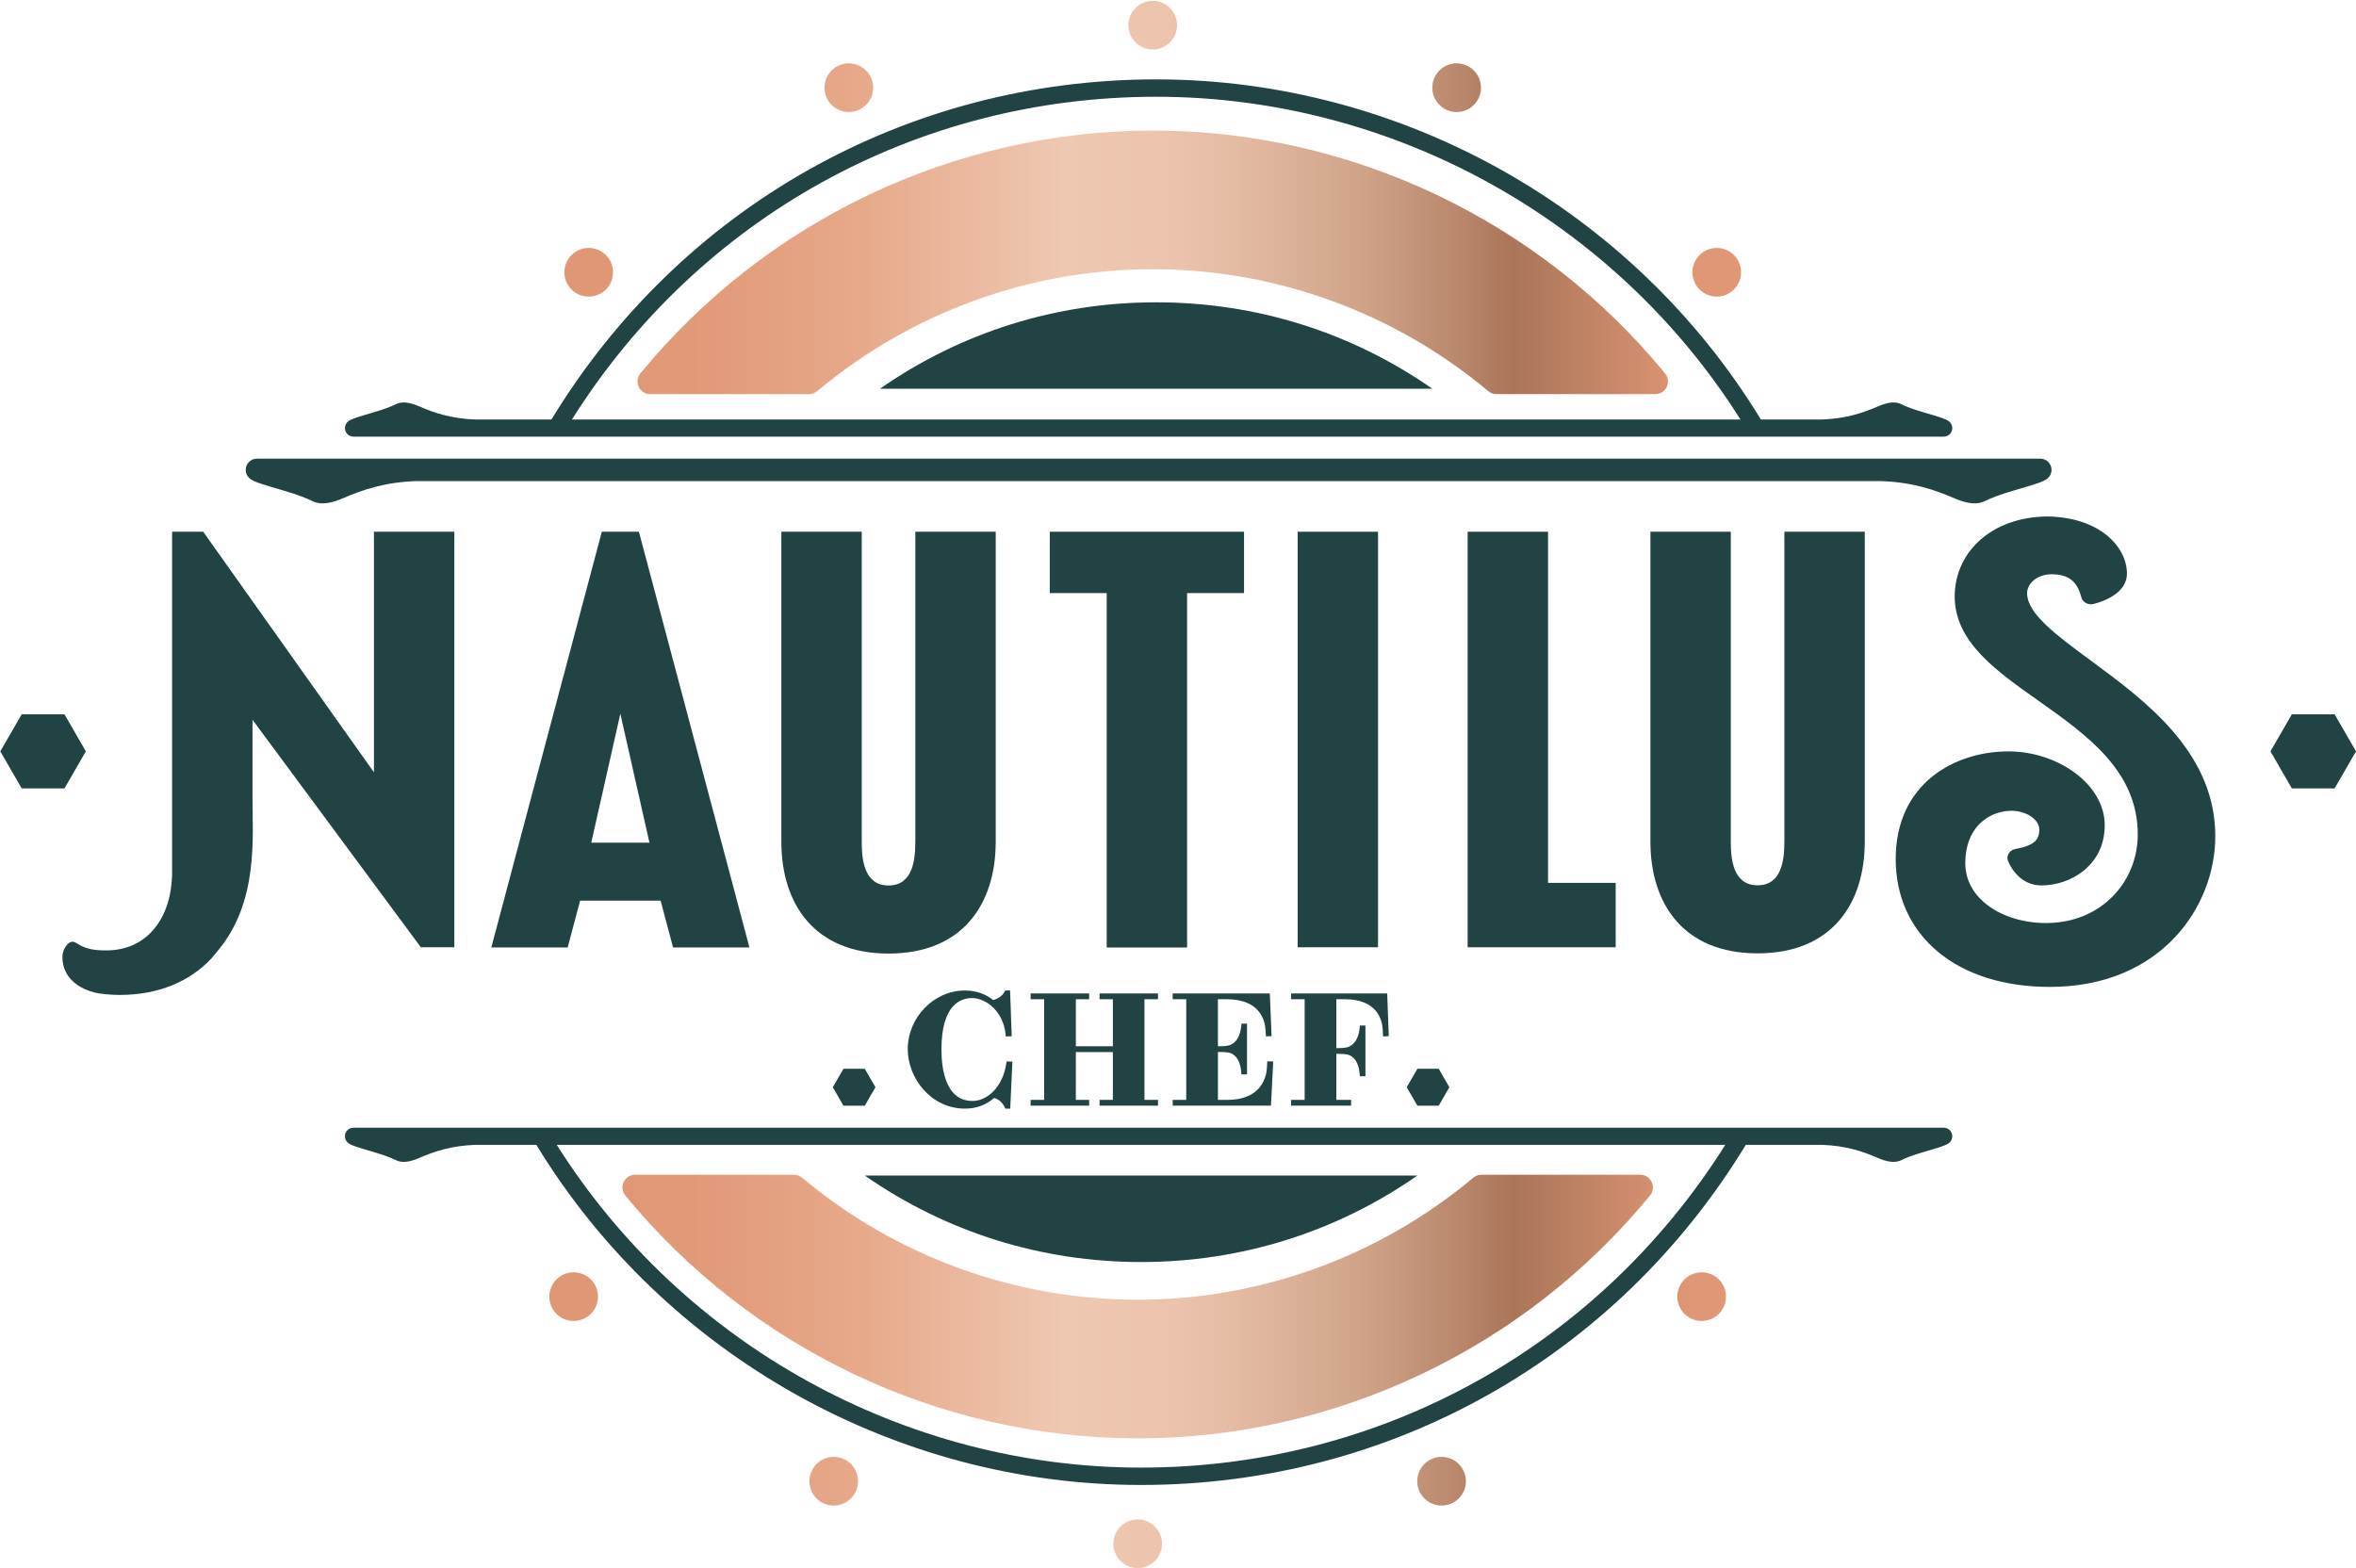
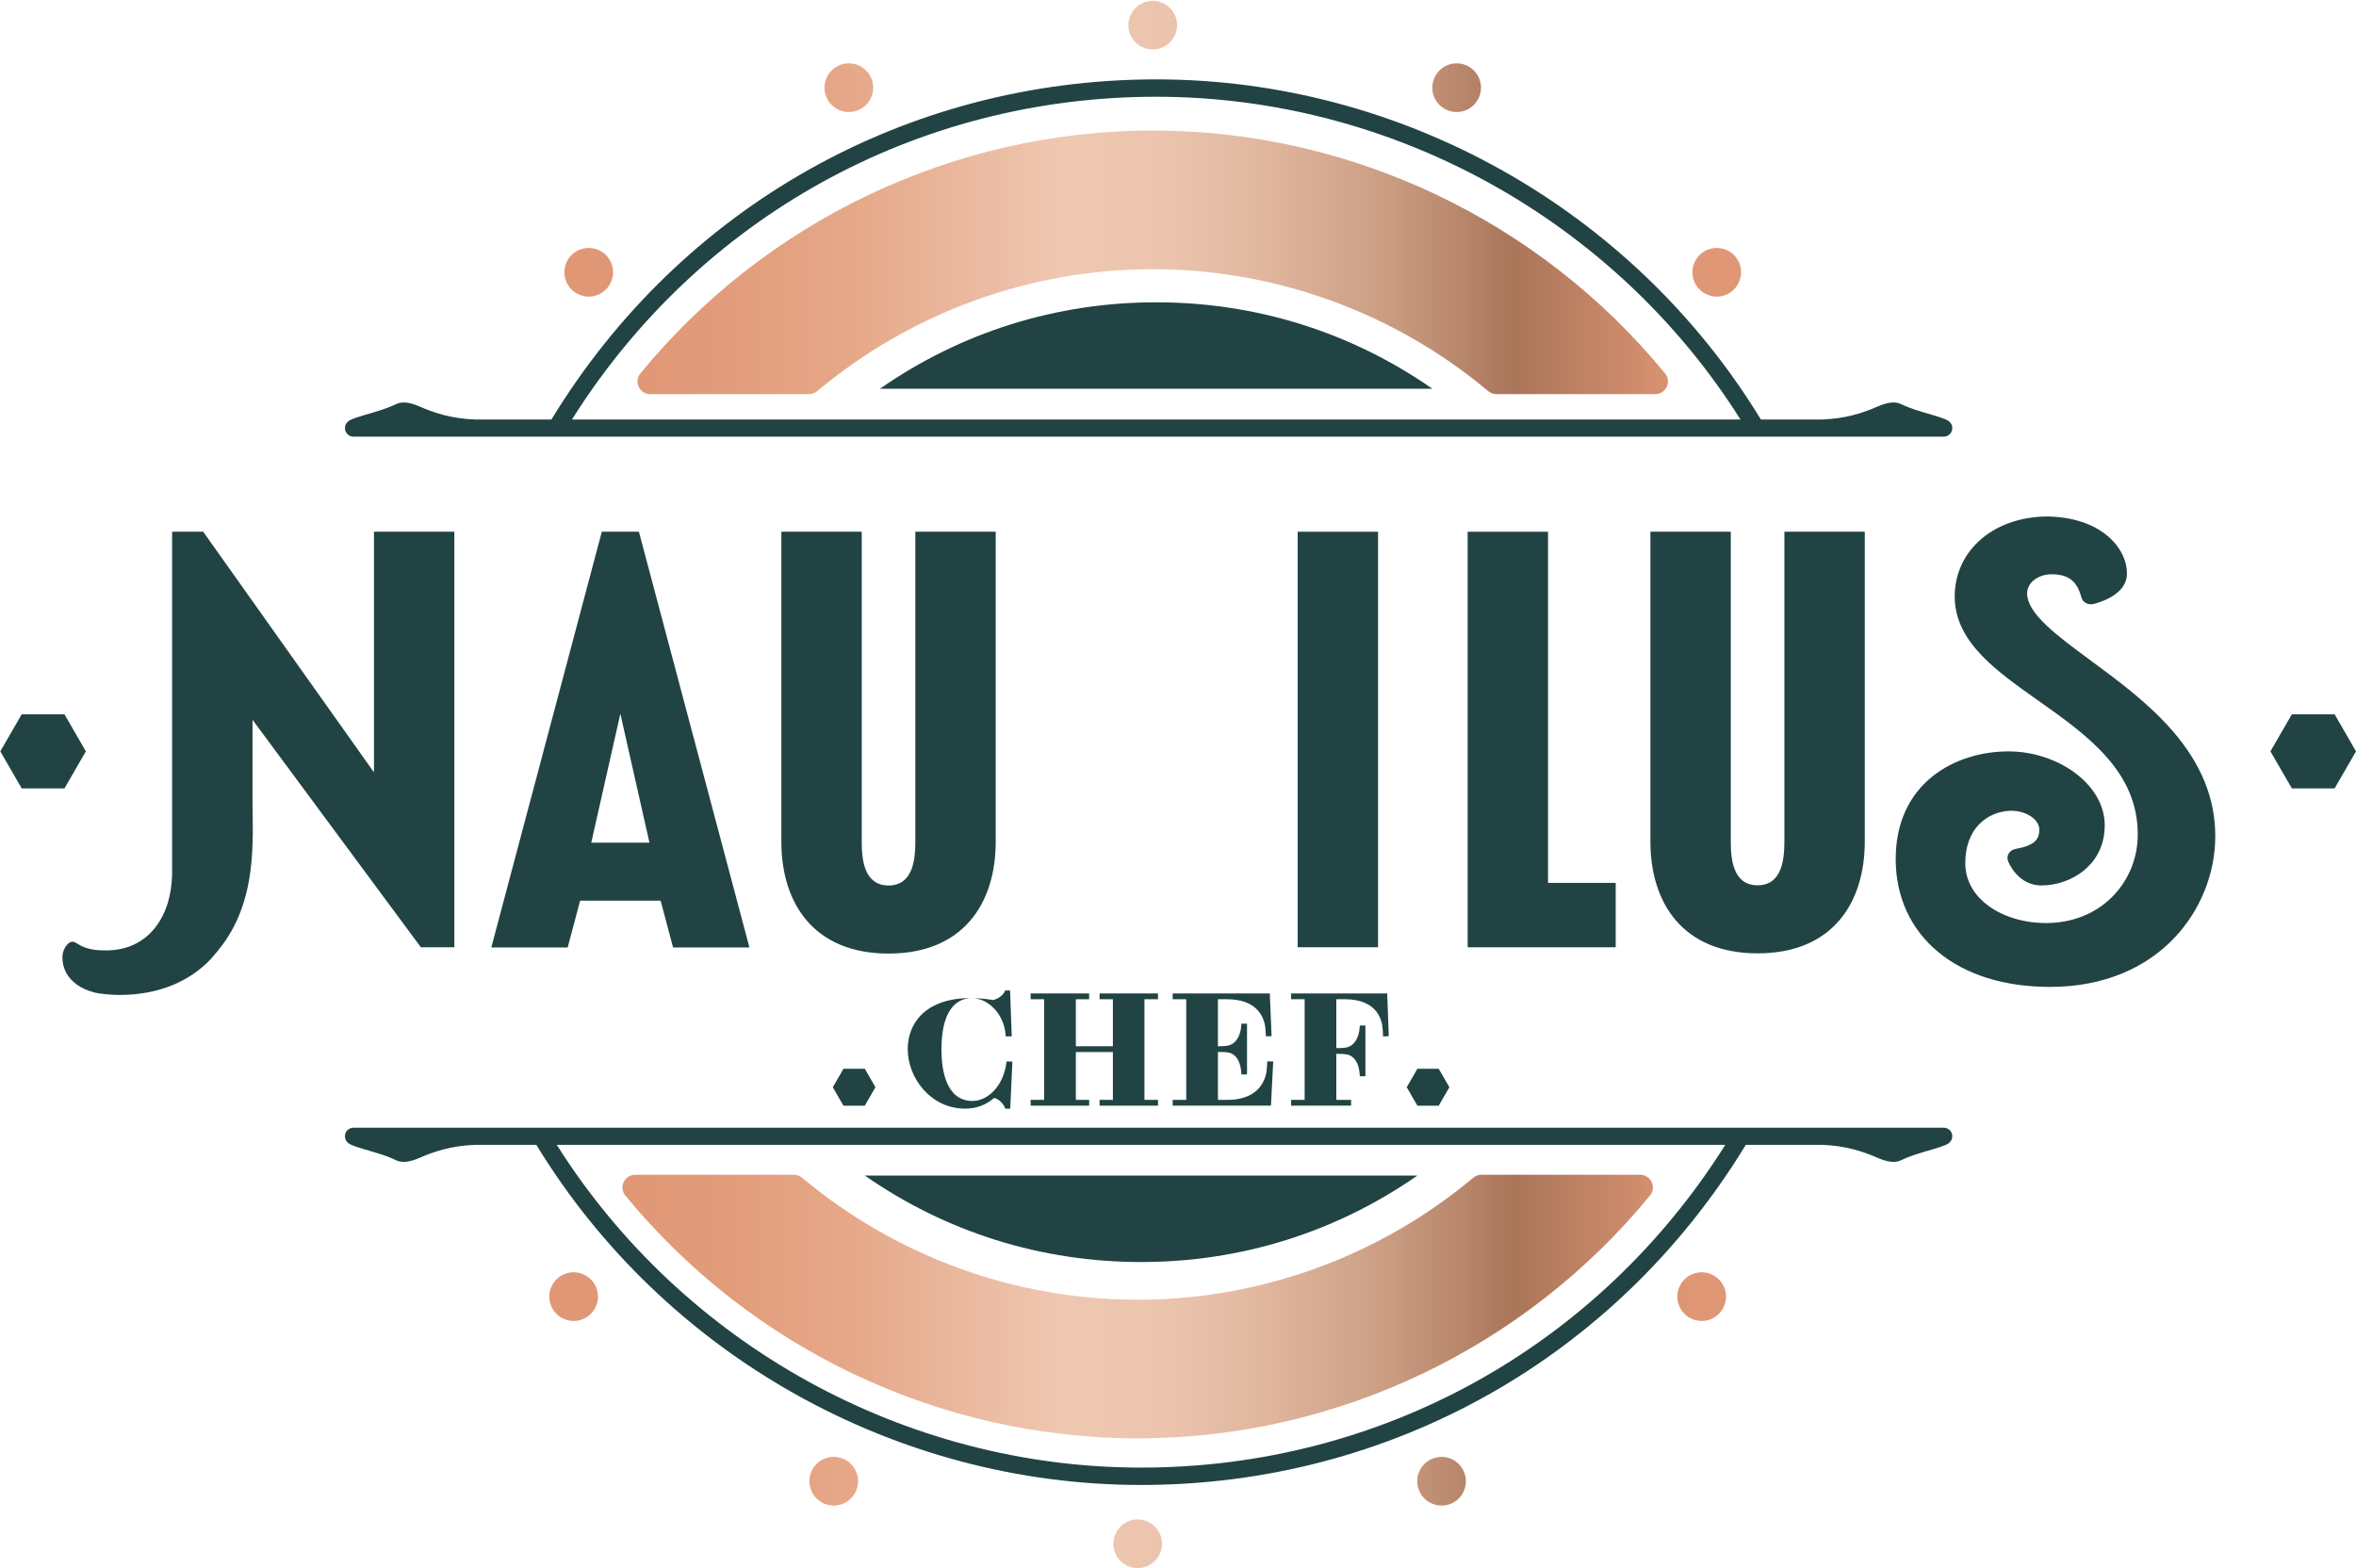
<svg xmlns="http://www.w3.org/2000/svg" width="100%" height="100%" viewBox="0 0 2261 1505" version="1.1" xml:space="preserve" style="fill-rule:evenodd;clip-rule:evenodd;stroke-linejoin:round;stroke-miterlimit:2;">
  <g transform="matrix(1,0,0,1,0.3,-369.07)">
    <g id="Calque_5">
      <g>
        <g>
          <g>
            <path d="M61.57,1054.64L20.52,1054.64L0,1090.19L20.52,1125.74L61.57,1125.74L82.1,1090.19L61.57,1054.64Z" style="fill:rgb(33,67,67);fill-rule:nonzero;" />
          </g>
          <g>
            <path d="M2199.13,1054.64L2240.18,1054.64L2260.7,1090.19L2240.18,1125.74L2199.13,1125.74L2178.6,1090.19L2199.13,1054.64Z" style="fill:rgb(33,67,67);fill-rule:nonzero;" />
          </g>
        </g>
        <g>
          <path d="M577.26,879.41L471.19,1278.44L544.48,1278.44L556.42,1233.51L633.69,1233.51L645.63,1278.44L718.92,1278.44L612.84,879.41L577.26,879.41ZM567.11,1177.87L595.04,1054.06L622.97,1177.87L567.11,1177.87Z" style="fill:rgb(33,67,67);fill-rule:nonzero;" />
          <path d="M878.11,1176.92C878.11,1193.26 876.18,1218.93 852.4,1218.93C828.61,1218.93 826.69,1193.26 826.69,1176.92L826.69,879.41L749.55,879.41L749.55,1176.92C749.55,1236.44 781.05,1284.28 852.41,1284.28C923.77,1284.28 955.27,1236.43 955.27,1176.92L955.27,879.41L878.13,879.41L878.13,1176.92L878.11,1176.92Z" style="fill:rgb(33,67,67);fill-rule:nonzero;" />
-           <path d="M1007.15,938.28L1061.78,938.28L1061.78,1278.45L1138.93,1278.45L1138.93,938.28L1193.57,938.28L1193.57,879.41L1007.15,879.41L1007.15,938.28Z" style="fill:rgb(33,67,67);fill-rule:nonzero;" />
          <g>
            <g>
              <g>
                <path d="M1485.31,879.41L1408.17,879.41L1408.17,1278.24L1550.24,1278.24L1550.24,1216.42L1485.31,1216.42L1485.31,879.41Z" style="fill:rgb(33,67,67);fill-rule:nonzero;" />
                <rect x="1245.04" y="879.41" width="77.14" height="398.82" style="fill:rgb(33,67,67);" />
                <path d="M1712.12,1176.76C1712.12,1193.09 1710.19,1218.75 1686.41,1218.75C1662.62,1218.75 1660.7,1193.09 1660.7,1176.76L1660.7,879.41L1583.56,879.41L1583.56,1176.76C1583.56,1236.24 1615.06,1284.06 1686.42,1284.06C1757.78,1284.06 1789.28,1236.24 1789.28,1176.76L1789.28,879.41L1712.14,879.41L1712.14,1176.76L1712.12,1176.76Z" style="fill:rgb(33,67,67);fill-rule:nonzero;" />
                <path d="M2085.06,1071.01C2061.88,1044.11 2032.27,1022.29 2006.15,1003.04C1973.38,978.89 1945.07,958.03 1945.07,938.44C1945.07,933.84 1947.32,929.43 1951.4,926.03C1955.88,922.29 1962.04,920.23 1968.73,920.21C1984.86,920.41 1993.08,926.82 1997.11,942.33C1997.7,944.6 1999.24,946.55 2001.39,947.77C2003.54,948.99 2006.13,949.35 2008.58,948.8C2009.34,948.63 2016.24,947.01 2023.38,943.31C2037.62,935.94 2040.74,926.71 2040.86,920.25C2041.1,906.91 2034.27,893.45 2022.12,883.3C2012.47,875.24 1994.82,865.49 1965.49,864.77L1965.24,864.77C1938.51,864.77 1914.72,873.35 1898.24,888.93C1883.16,903.19 1875.12,922.51 1875.61,943.32C1875.85,953.58 1878.44,963.66 1883.3,973.26C1887.6,981.77 1893.66,990.02 1901.83,998.5C1916.52,1013.75 1935.59,1027.23 1955.78,1041.5C1979.18,1058.03 2003.37,1075.13 2021.54,1095.84C2031.14,1106.77 2038.18,1117.68 2043.08,1129.19C2048.59,1142.11 2051.26,1155.46 2051.26,1170.01C2051.26,1191.7 2043.23,1212.25 2028.66,1227.87C2021.3,1235.75 2012.56,1242.06 2002.68,1246.63C1992.23,1251.46 1980.72,1254.22 1968.46,1254.84C1943.49,1256.11 1919.19,1248.64 1903.46,1234.87C1891.87,1224.72 1885.74,1211.77 1885.74,1197.43C1885.74,1181.84 1890.44,1168.86 1899.32,1159.9C1906.76,1152.4 1916.91,1147.91 1927.89,1147.27C1936.56,1146.76 1945.45,1149.5 1951.11,1154.42C1953.69,1156.66 1956.77,1160.38 1956.77,1165.33C1956.77,1172.27 1954.07,1175.36 1952.04,1177.08C1948.49,1180.09 1942.39,1182.38 1933.92,1183.88C1931.22,1184.36 1928.87,1185.9 1927.49,1188.11C1926.11,1190.32 1925.84,1192.97 1926.75,1195.37C1926.97,1195.96 1929.05,1201.3 1933.59,1206.69C1940.3,1214.67 1948.99,1218.89 1958.73,1218.89C1973.3,1218.89 1988.01,1213.8 1999.08,1204.93C2008.42,1197.44 2019.56,1183.76 2019.56,1161.08C2019.56,1151.36 2016.82,1141.86 2011.41,1132.84C2006.41,1124.5 1999.38,1116.97 1990.51,1110.47C1972.98,1097.6 1949.93,1090.23 1927.29,1090.23C1914.24,1090.23 1901.5,1092.13 1889.41,1095.88C1876.2,1099.98 1864.42,1106.11 1854.41,1114.1C1843.33,1122.94 1834.69,1133.85 1828.72,1146.55C1822.24,1160.32 1818.96,1176.13 1818.96,1193.55C1818.96,1211.55 1822.48,1228.35 1829.41,1243.5C1836.3,1258.55 1846.42,1271.7 1859.51,1282.58C1886.01,1304.62 1923.18,1316.27 1967.01,1316.27C1992.42,1316.27 2015.89,1311.86 2036.77,1303.15C2055.94,1295.16 2072.69,1283.68 2086.55,1269.04C2111.4,1242.8 2125.65,1207.3 2125.65,1171.66C2125.66,1135.65 2112.38,1102.73 2085.06,1071.01Z" style="fill:rgb(33,67,67);fill-rule:nonzero;" />
                <path d="M358.57,1110.31L194.7,879.41L164.87,879.41L164.87,1208.91C164.48,1218.21 163.3,1227.05 160.94,1234.94C158.12,1244.34 153.95,1252.61 148.52,1259.47C143.09,1266.33 136.41,1271.77 128.58,1275.49C120.75,1279.22 111.76,1281.23 101.74,1281.23C98.94,1281.23 96.31,1281.17 93.76,1280.98C91.21,1280.79 88.75,1280.46 86.31,1279.91C83.87,1279.36 81.44,1278.59 78.95,1277.51C76.47,1276.44 74.42,1274.84 71.53,1273.43C71.05,1273.2 69.96,1272.9 69.37,1272.91C68.8,1272.92 67.67,1273.1 67.2,1273.3C66.28,1273.68 65.39,1274.43 64.51,1275.33C63.63,1276.23 62.79,1277.33 62.06,1278.59C61.33,1279.86 60.71,1281.29 60.28,1282.85C59.84,1284.41 59.59,1286.09 59.59,1287.85C59.59,1293.47 60.92,1298.54 63.38,1302.98C65.83,1307.42 69.4,1311.24 73.88,1314.35C78.36,1317.46 83.74,1319.87 89.81,1321.5C95.88,1323.13 107.07,1323.99 114.31,1323.99C133.23,1323.99 150.15,1320.71 164.88,1314.72C179.62,1308.73 192.17,1300.03 202.36,1289.18C203.49,1287.97 204.49,1286.64 205.57,1285.37C206.49,1284.35 207.31,1283.31 208.18,1282.28C208.76,1281.55 209.37,1280.85 209.92,1280.11C247.59,1233.65 242.03,1173.26 242.03,1136.12L242.03,1059.88L403.6,1278.25L435.72,1278.25L435.72,879.41L358.58,879.41L358.58,1110.31L358.57,1110.31Z" style="fill:rgb(33,67,67);fill-rule:nonzero;" />
              </g>
            </g>
          </g>
        </g>
        <g>
          <g>
            <g>
              <path d="M1109.24,659.22C1013.4,659.22 922.19,687.84 844.13,742.19L1374.34,742.19C1296.29,687.84 1205.07,659.22 1109.24,659.22" style="fill:rgb(33,67,67);fill-rule:nonzero;" />
              <g>
-                 <path d="M1957.75,809.28L246.26,809.28C240.32,809.28 235.5,814.1 235.5,820.04C235.5,823.63 237.26,826.79 239.96,828.75C240.01,828.79 240.06,828.83 240.12,828.87C240.15,828.89 240.19,828.92 240.22,828.94C240.23,828.95 240.25,828.96 240.26,828.97C244.34,831.79 251.6,833.96 270.94,839.62C287.54,844.48 293.79,847.38 297.92,849.29C299.61,850.07 300.95,850.69 302.47,851.18C309.18,853.35 317.84,852.06 328.95,847.23C347.37,839.24 368.62,831.89 399.25,830.78L1804.76,830.78C1835.38,831.89 1856.64,839.23 1875.06,847.23C1886.17,852.05 1894.84,853.34 1901.54,851.18C1903.06,850.69 1904.39,850.07 1906.09,849.29C1910.22,847.38 1916.47,844.48 1933.07,839.62C1952.41,833.95 1959.67,831.79 1963.75,828.97C1963.76,828.96 1963.78,828.95 1963.79,828.94C1963.82,828.92 1963.86,828.89 1963.89,828.87C1963.95,828.83 1963.99,828.79 1964.05,828.75C1966.75,826.79 1968.51,823.63 1968.51,820.04C1968.51,814.1 1963.7,809.28 1957.75,809.28Z" style="fill:rgb(33,67,67);fill-rule:nonzero;" />
                <path d="M338.94,788.15L1865.06,788.15C1869.6,788.15 1873.29,784.47 1873.29,779.92C1873.29,777.18 1871.94,774.76 1869.88,773.26C1869.84,773.23 1869.8,773.2 1869.76,773.17C1869.73,773.15 1869.71,773.13 1869.68,773.12C1869.67,773.11 1869.66,773.1 1869.65,773.1C1866.53,770.94 1860.98,769.29 1846.2,764.96C1833.51,761.24 1828.74,759.03 1825.58,757.57C1824.29,756.97 1823.26,756.5 1822.1,756.12C1816.97,754.46 1810.35,755.45 1801.86,759.14C1787.78,765.25 1771.53,770.86 1748.12,771.71L1689.59,771.71C1566.8,570.16 1345.3,445.26 1109.28,445.26C870.2,445.26 653.35,567.27 528.89,771.71L455.9,771.71C432.49,770.86 416.24,765.25 402.16,759.14C393.66,755.45 387.04,754.47 381.92,756.12C380.76,756.49 379.74,756.97 378.44,757.57C375.28,759.03 370.5,761.24 357.82,764.96C343.04,769.29 337.49,770.95 334.37,773.1C334.36,773.11 334.35,773.12 334.34,773.12C334.31,773.14 334.29,773.16 334.26,773.17C334.22,773.2 334.18,773.23 334.14,773.26C332.08,774.75 330.73,777.18 330.73,779.92C330.72,784.47 334.4,788.15 338.94,788.15ZM1109.27,461.93C1336.1,461.93 1549.22,580.18 1670,771.7L548.58,771.7C670.8,577.53 879.48,461.93 1109.27,461.93Z" style="fill:rgb(33,67,67);fill-rule:nonzero;" />
              </g>
            </g>
            <g>
              <path d="M1094.78,1580.33C1190.62,1580.33 1281.83,1551.71 1359.89,1497.36L829.67,1497.36C907.73,1551.72 998.94,1580.33 1094.78,1580.33" style="fill:rgb(33,67,67);fill-rule:nonzero;" />
              <g>
                <path d="M1865.07,1451.41L338.94,1451.41C334.4,1451.41 330.71,1455.09 330.71,1459.64C330.71,1462.38 332.06,1464.8 334.12,1466.3C334.16,1466.33 334.2,1466.36 334.24,1466.39C334.27,1466.41 334.29,1466.43 334.32,1466.44C334.33,1466.45 334.34,1466.46 334.35,1466.46C337.47,1468.62 343.02,1470.27 357.8,1474.6C370.49,1478.32 375.26,1480.53 378.42,1481.99C379.71,1482.59 380.74,1483.06 381.9,1483.44C387.03,1485.1 393.65,1484.11 402.14,1480.42C416.22,1474.31 432.47,1468.7 455.88,1467.85L514.41,1467.85C637.2,1669.4 858.7,1794.3 1094.72,1794.3C1333.8,1794.3 1550.65,1672.29 1675.11,1467.85L1748.1,1467.85C1771.51,1468.7 1787.76,1474.31 1801.84,1480.42C1810.34,1484.11 1816.96,1485.09 1822.08,1483.44C1823.24,1483.07 1824.26,1482.59 1825.56,1481.99C1828.72,1480.53 1833.5,1478.32 1846.18,1474.6C1860.96,1470.27 1866.51,1468.61 1869.63,1466.46C1869.64,1466.45 1869.65,1466.44 1869.66,1466.44C1869.69,1466.42 1869.71,1466.4 1869.74,1466.39C1869.78,1466.36 1869.82,1466.33 1869.86,1466.3C1871.92,1464.81 1873.27,1462.38 1873.27,1459.64C1873.29,1455.09 1869.61,1451.41 1865.07,1451.41ZM1094.74,1777.63C867.91,1777.63 654.79,1659.38 534.01,1467.86L1655.43,1467.86C1533.21,1662.03 1324.53,1777.63 1094.74,1777.63Z" style="fill:rgb(33,67,67);fill-rule:nonzero;" />
              </g>
            </g>
          </g>
        </g>
        <g>
          <g>
            <path d="M1359.94,1394.84L1380.4,1394.84L1390.63,1412.56L1380.4,1430.28L1359.94,1430.28L1349.71,1412.56L1359.94,1394.84Z" style="fill:rgb(33,67,67);fill-rule:nonzero;" />
          </g>
          <g>
            <path d="M829.61,1394.84L809.15,1394.84L798.92,1412.56L809.15,1430.28L829.61,1430.28L839.84,1412.56L829.61,1394.84Z" style="fill:rgb(33,67,67);fill-rule:nonzero;" />
          </g>
        </g>
        <g>
-           <path d="M965.53,1389.12C962.14,1413.16 946.6,1425.74 932.99,1425.74C907.06,1425.74 903.19,1394.78 903.19,1376.33C903.19,1333.4 921.52,1326.99 932.44,1326.99C946.57,1326.99 962.96,1340.53 964.81,1362.4L964.93,1363.82L970.64,1363.67L969.05,1319.72L964.3,1319.72L963.91,1320.63C962.21,1324.61 956.99,1327.9 952.83,1328.88C947.5,1324.59 938.59,1319.72 925.66,1319.72C895.95,1319.72 870.85,1345.55 870.85,1376.11C870.85,1403.63 892.94,1433.1 925.81,1433.1C936.56,1433.1 946.19,1429.55 953.73,1422.83C957.96,1423.84 962.13,1427.59 964.06,1432.18L964.45,1433.1L969.2,1433.1L971.28,1387.95L965.71,1387.8L965.53,1389.12Z" style="fill:rgb(33,67,67);fill-rule:nonzero;" />
+           <path d="M965.53,1389.12C962.14,1413.16 946.6,1425.74 932.99,1425.74C907.06,1425.74 903.19,1394.78 903.19,1376.33C903.19,1333.4 921.52,1326.99 932.44,1326.99C946.57,1326.99 962.96,1340.53 964.81,1362.4L964.93,1363.82L970.64,1363.67L969.05,1319.72L964.3,1319.72L963.91,1320.63C962.21,1324.61 956.99,1327.9 952.83,1328.88C895.95,1319.72 870.85,1345.55 870.85,1376.11C870.85,1403.63 892.94,1433.1 925.81,1433.1C936.56,1433.1 946.19,1429.55 953.73,1422.83C957.96,1423.84 962.13,1427.59 964.06,1432.18L964.45,1433.1L969.2,1433.1L971.28,1387.95L965.71,1387.8L965.53,1389.12Z" style="fill:rgb(33,67,67);fill-rule:nonzero;" />
          <path d="M1054.94,1328.1L1067.7,1328.1L1067.7,1373.24L1032.16,1373.24L1032.16,1328.1L1044.92,1328.1L1044.92,1322.54L988.78,1322.54L988.78,1328.1L1001.78,1328.1L1001.78,1424.69L988.78,1424.69L988.78,1430.25L1044.92,1430.25L1044.92,1424.69L1032.16,1424.69L1032.16,1378.8L1067.7,1378.8L1067.7,1424.69L1054.94,1424.69L1054.94,1430.25L1111,1430.25L1111,1424.69L1098.01,1424.69L1098.01,1328.1L1111,1328.1L1111,1322.54L1054.94,1322.54L1054.94,1328.1Z" style="fill:rgb(33,67,67);fill-rule:nonzero;" />
          <path d="M1215.5,1394.4C1215.07,1401.51 1211.05,1424.69 1177.53,1424.69L1168.51,1424.69L1168.51,1378.73L1170.44,1378.73C1172.14,1378.73 1176.37,1378.79 1179.01,1379.37C1185.93,1380.8 1190.29,1387.9 1190.97,1398.85L1191.06,1400.26L1196.44,1400.26L1196.44,1351.55L1191.07,1351.55L1190.97,1352.95C1190.23,1363.55 1185.79,1370.66 1178.77,1372.46C1176.03,1373.18 1171.69,1373.23 1170.43,1373.23L1168.5,1373.23L1168.5,1328.09L1176.89,1328.09C1208.87,1328.09 1213.61,1348.44 1214.16,1357.18L1214.56,1363.72L1220,1363.56L1218.32,1322.53L1125.11,1322.53L1125.11,1328.09L1138.11,1328.09L1138.11,1424.67L1125.11,1424.67L1125.11,1430.23L1219.4,1430.23L1221.58,1387.85L1215.88,1387.69L1215.5,1394.4Z" style="fill:rgb(33,67,67);fill-rule:nonzero;" />
          <path d="M1330.96,1322.54L1238.75,1322.54L1238.75,1328.1L1251.75,1328.1L1251.75,1424.68L1238.75,1424.68L1238.75,1430.24L1296.3,1430.24L1296.3,1424.68L1282.13,1424.68L1282.13,1380.51L1284.06,1380.51C1287.76,1380.51 1290.69,1380.73 1292.54,1381.15C1299.63,1382.72 1303.91,1389.64 1304.6,1400.63L1304.69,1402.04L1310.07,1402.04L1310.07,1353.34L1304.7,1353.34L1304.6,1354.74C1303.86,1365.34 1299.42,1372.45 1292.4,1374.25C1289.66,1374.97 1285.32,1375.02 1284.06,1375.02L1282.13,1375.02L1282.13,1328.09L1290.21,1328.09C1321.68,1328.09 1326.16,1348.32 1326.63,1357.03L1327.03,1363.85L1332.47,1363.52L1330.96,1322.54Z" style="fill:rgb(33,67,67);fill-rule:nonzero;" />
        </g>
      </g>
    </g>
    <g id="texte">
      <path d="M1105.74,369.86L1105.97,369.86C1118.74,369.86 1129.16,380.15 1129.29,392.95C1129.42,405.83 1119.08,416.44 1106.21,416.57L1106,416.57C1093.2,416.57 1082.71,406.29 1082.58,393.48C1082.46,380.54 1092.8,370 1105.74,369.86M1397.4,429.88C1384.46,430.02 1374.12,440.56 1374.25,453.5C1374.38,466.31 1384.86,476.59 1397.67,476.59L1397.88,476.59C1410.76,476.46 1421.09,465.84 1420.96,452.97C1420.83,440.17 1410.41,429.88 1397.64,429.88L1397.4,429.88M1647.02,607.04C1634.08,607.18 1623.74,617.72 1623.87,630.66C1624,643.47 1634.48,653.75 1647.29,653.75L1647.5,653.75C1660.38,653.62 1670.71,643 1670.58,630.13C1670.45,617.33 1660.03,607.04 1647.26,607.04L1647.02,607.04M814.5,429.88L814.27,429.88C801.5,429.88 791.08,440.17 790.95,452.97C790.82,465.85 801.16,476.46 814.03,476.59L814.24,476.59C827.04,476.59 837.53,466.31 837.66,453.5C837.78,440.56 827.44,430.02 814.5,429.88M564.88,607.04L564.65,607.04C551.88,607.04 541.46,617.33 541.33,630.13C541.2,643.01 551.54,653.62 564.41,653.75L564.62,653.75C577.42,653.75 587.91,643.47 588.04,630.66C588.16,617.72 577.82,607.18 564.88,607.04M614.26,727.48C607.76,735.42 613.45,747.36 623.7,747.36L776.13,747.36C778.95,747.36 781.69,746.35 783.85,744.54C874.09,668.97 988.19,627.43 1105.95,627.43C1223.69,627.43 1337.8,668.97 1428.05,744.54C1430.22,746.35 1432.94,747.36 1435.77,747.36L1588.2,747.36C1598.45,747.36 1604.14,735.41 1597.64,727.48C1477.46,580.85 1296.41,494.36 1105.95,494.36C915.47,494.36 734.43,580.85 614.26,727.48M1091.7,1874.07C1104.64,1873.93 1114.98,1863.39 1114.85,1850.45C1114.72,1837.64 1104.24,1827.36 1091.43,1827.36L1091.22,1827.36C1078.34,1827.49 1068.01,1838.11 1068.14,1850.98C1068.27,1863.78 1078.69,1874.07 1091.46,1874.07L1091.7,1874.07M800.04,1814.05C812.98,1813.91 823.32,1803.37 823.19,1790.43C823.06,1777.62 812.58,1767.34 799.77,1767.34L799.56,1767.34C786.68,1767.47 776.35,1778.09 776.48,1790.96C776.61,1803.76 787.03,1814.05 799.8,1814.05L800.04,1814.05M550.42,1636.89C563.36,1636.75 573.7,1626.21 573.57,1613.27C573.44,1600.46 562.96,1590.18 550.15,1590.18L549.94,1590.18C537.06,1590.31 526.73,1600.93 526.86,1613.8C526.99,1626.6 537.41,1636.89 550.18,1636.89L550.42,1636.89M1382.94,1814.05L1383.17,1814.05C1395.94,1814.05 1406.36,1803.76 1406.49,1790.96C1406.62,1778.08 1396.28,1767.47 1383.41,1767.34L1383.2,1767.34C1370.4,1767.34 1359.91,1777.62 1359.78,1790.43C1359.66,1803.37 1370,1813.91 1382.94,1814.05M1632.56,1636.89L1632.79,1636.89C1645.56,1636.89 1655.98,1626.6 1656.11,1613.8C1656.24,1600.92 1645.9,1590.31 1633.03,1590.18L1632.82,1590.18C1620.02,1590.18 1609.53,1600.46 1609.4,1613.27C1609.28,1626.21 1619.62,1636.75 1632.56,1636.89M1583.18,1516.45C1589.68,1508.51 1583.99,1496.57 1573.74,1496.57L1421.31,1496.57C1418.49,1496.57 1415.75,1497.58 1413.59,1499.39C1323.35,1574.96 1209.25,1616.5 1091.49,1616.5C973.75,1616.5 859.64,1574.96 769.39,1499.39C767.22,1497.58 764.5,1496.57 761.67,1496.57L609.24,1496.57C598.99,1496.57 593.3,1508.52 599.8,1516.45C719.98,1663.08 901.03,1749.57 1091.49,1749.57C1281.97,1749.57 1463.01,1663.09 1583.18,1516.45" style="fill:url(#_Linear1);fill-rule:nonzero;" />
    </g>
  </g>
  <defs>
    <linearGradient id="_Linear1" x1="0" y1="0" x2="1" y2="0" gradientUnits="userSpaceOnUse" gradientTransform="matrix(1143.72,0,0,1143.72,526.861,1121.97)">
      <stop offset="0" style="stop-color:rgb(224,151,117);stop-opacity:1" />
      <stop offset="0.06" style="stop-color:rgb(224,151,117);stop-opacity:1" />
      <stop offset="0.15" style="stop-color:rgb(226,156,123);stop-opacity:1" />
      <stop offset="0.26" style="stop-color:rgb(230,169,138);stop-opacity:1" />
      <stop offset="0.38" style="stop-color:rgb(236,190,166);stop-opacity:1" />
      <stop offset="0.43" style="stop-color:rgb(239,200,178);stop-opacity:1" />
      <stop offset="0.52" style="stop-color:rgb(236,196,173);stop-opacity:1" />
      <stop offset="0.6" style="stop-color:rgb(224,182,158);stop-opacity:1" />
      <stop offset="0.69" style="stop-color:rgb(206,161,135);stop-opacity:1" />
      <stop offset="0.77" style="stop-color:rgb(183,133,106);stop-opacity:1" />
      <stop offset="0.81" style="stop-color:rgb(170,117,89);stop-opacity:1" />
      <stop offset="0.96" style="stop-color:rgb(224,151,117);stop-opacity:1" />
      <stop offset="1" style="stop-color:rgb(224,151,117);stop-opacity:1" />
    </linearGradient>
  </defs>
</svg>